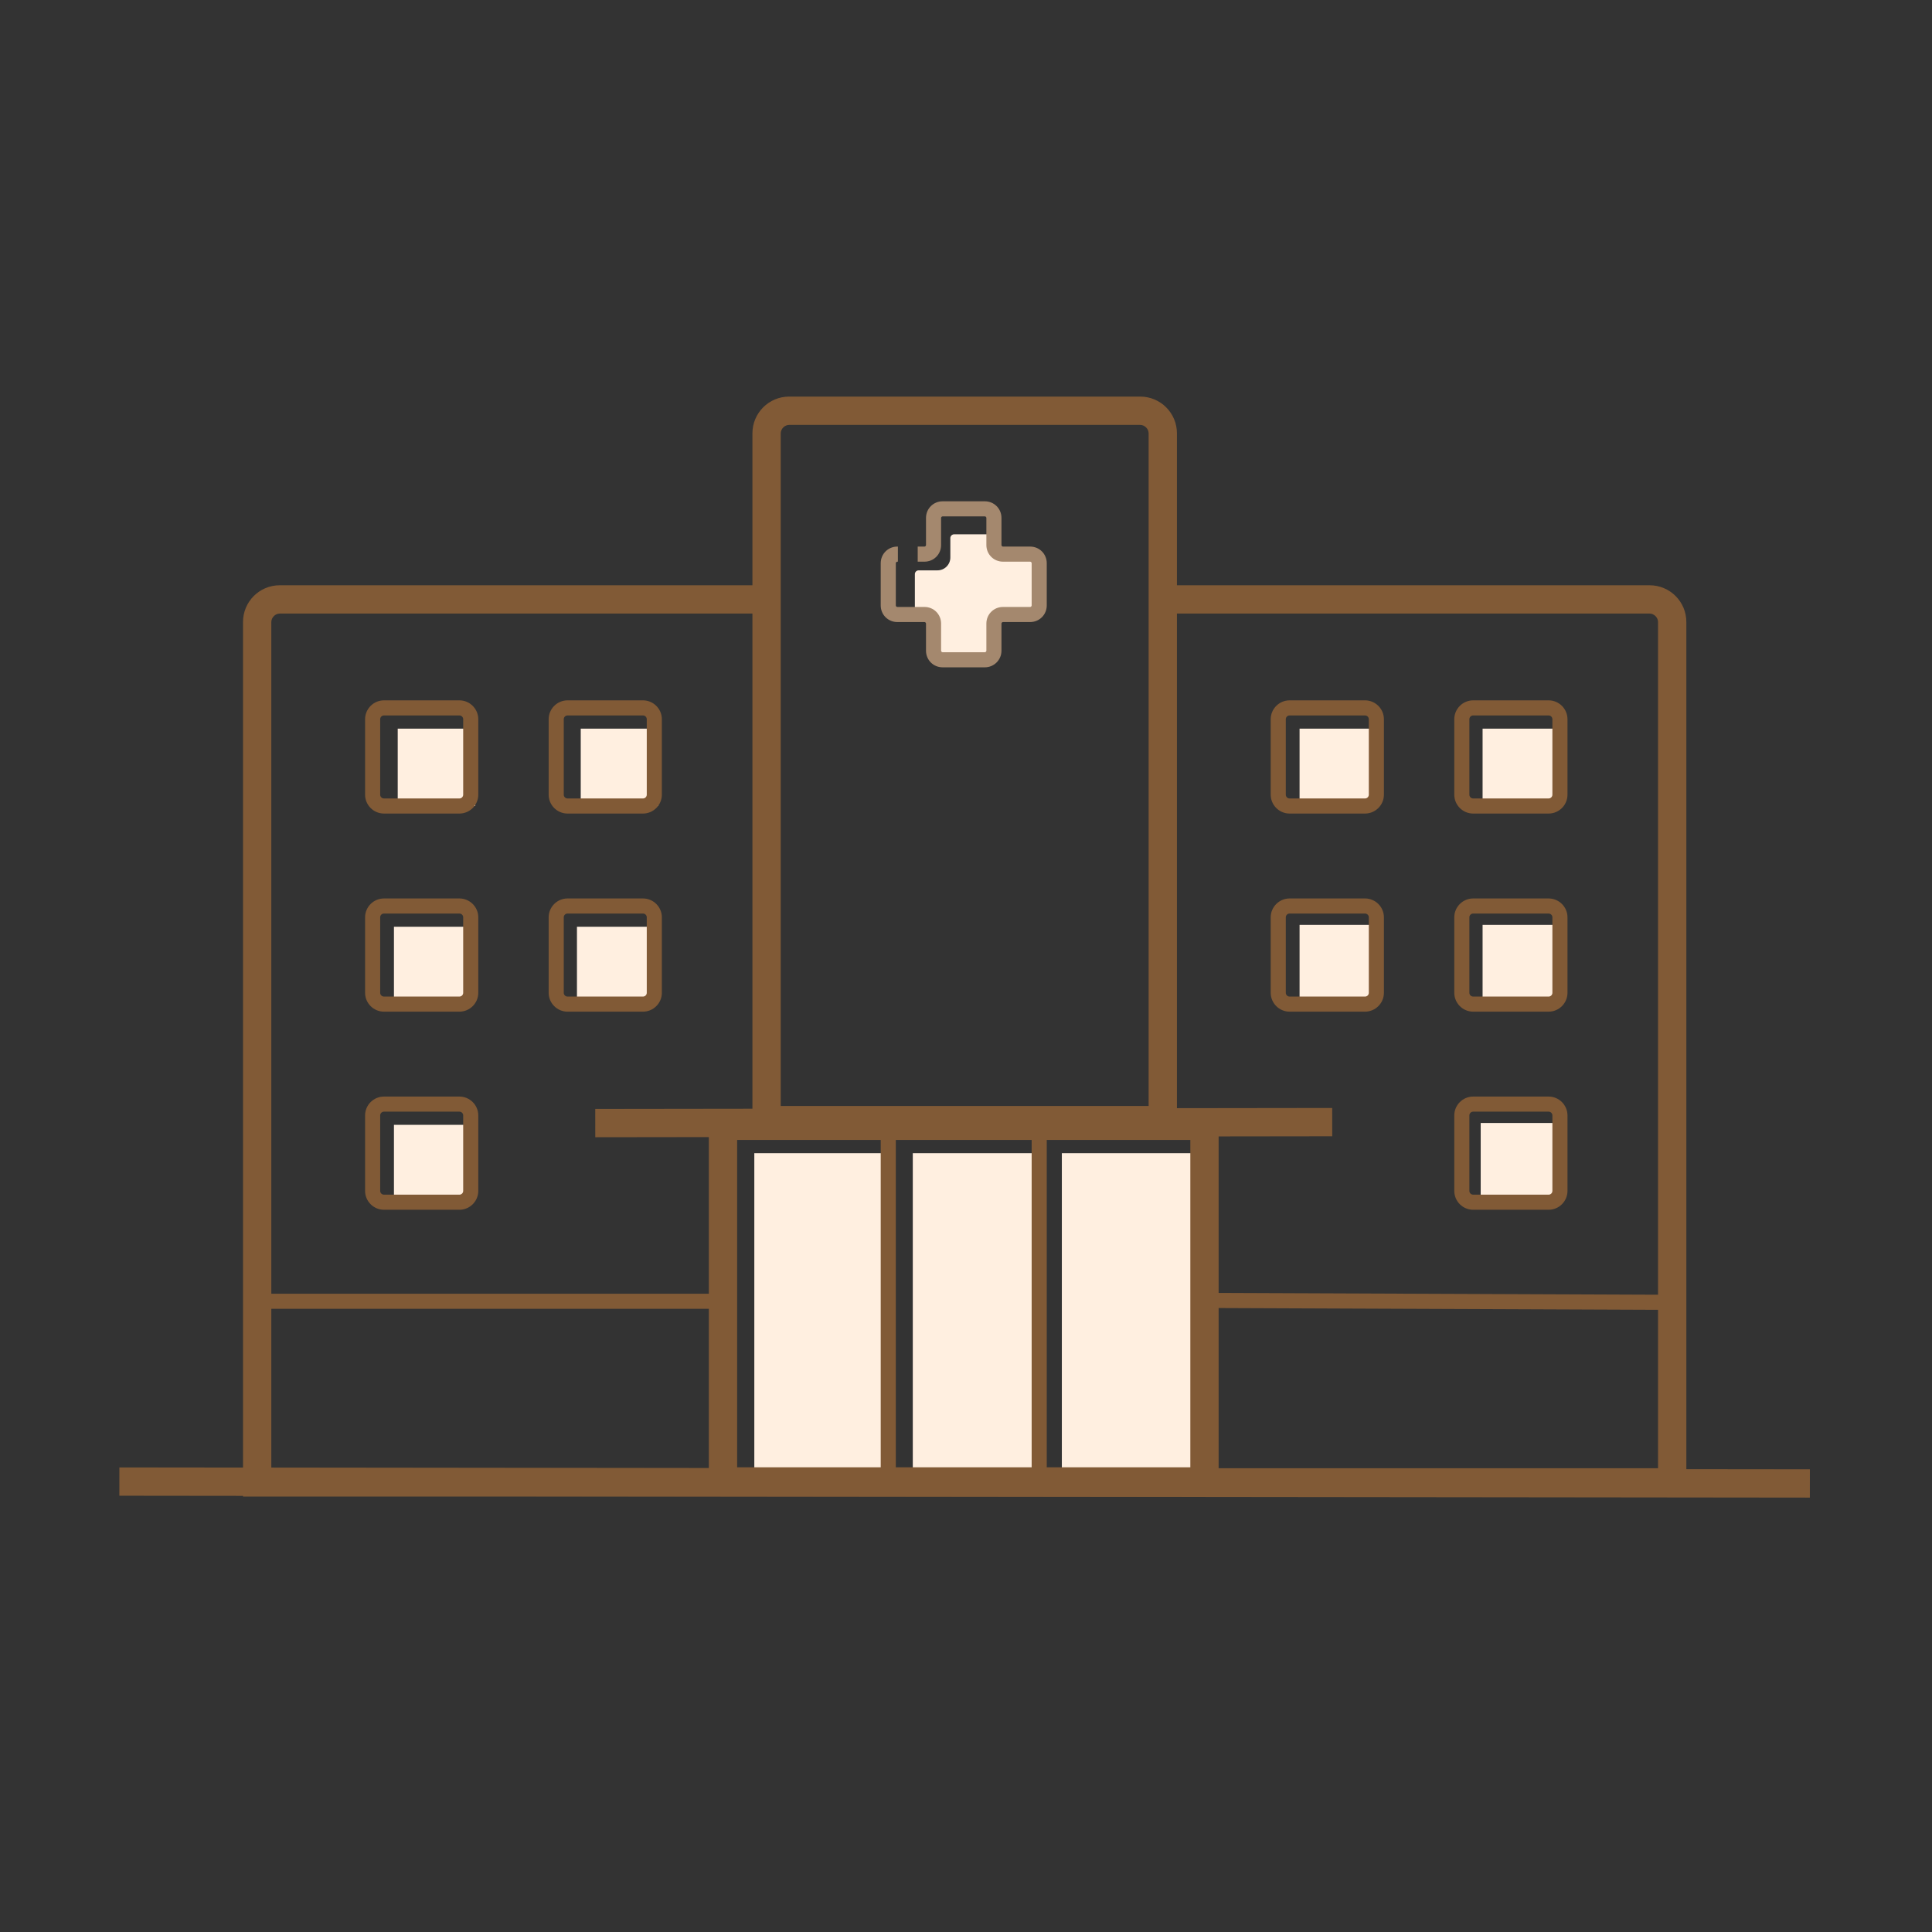
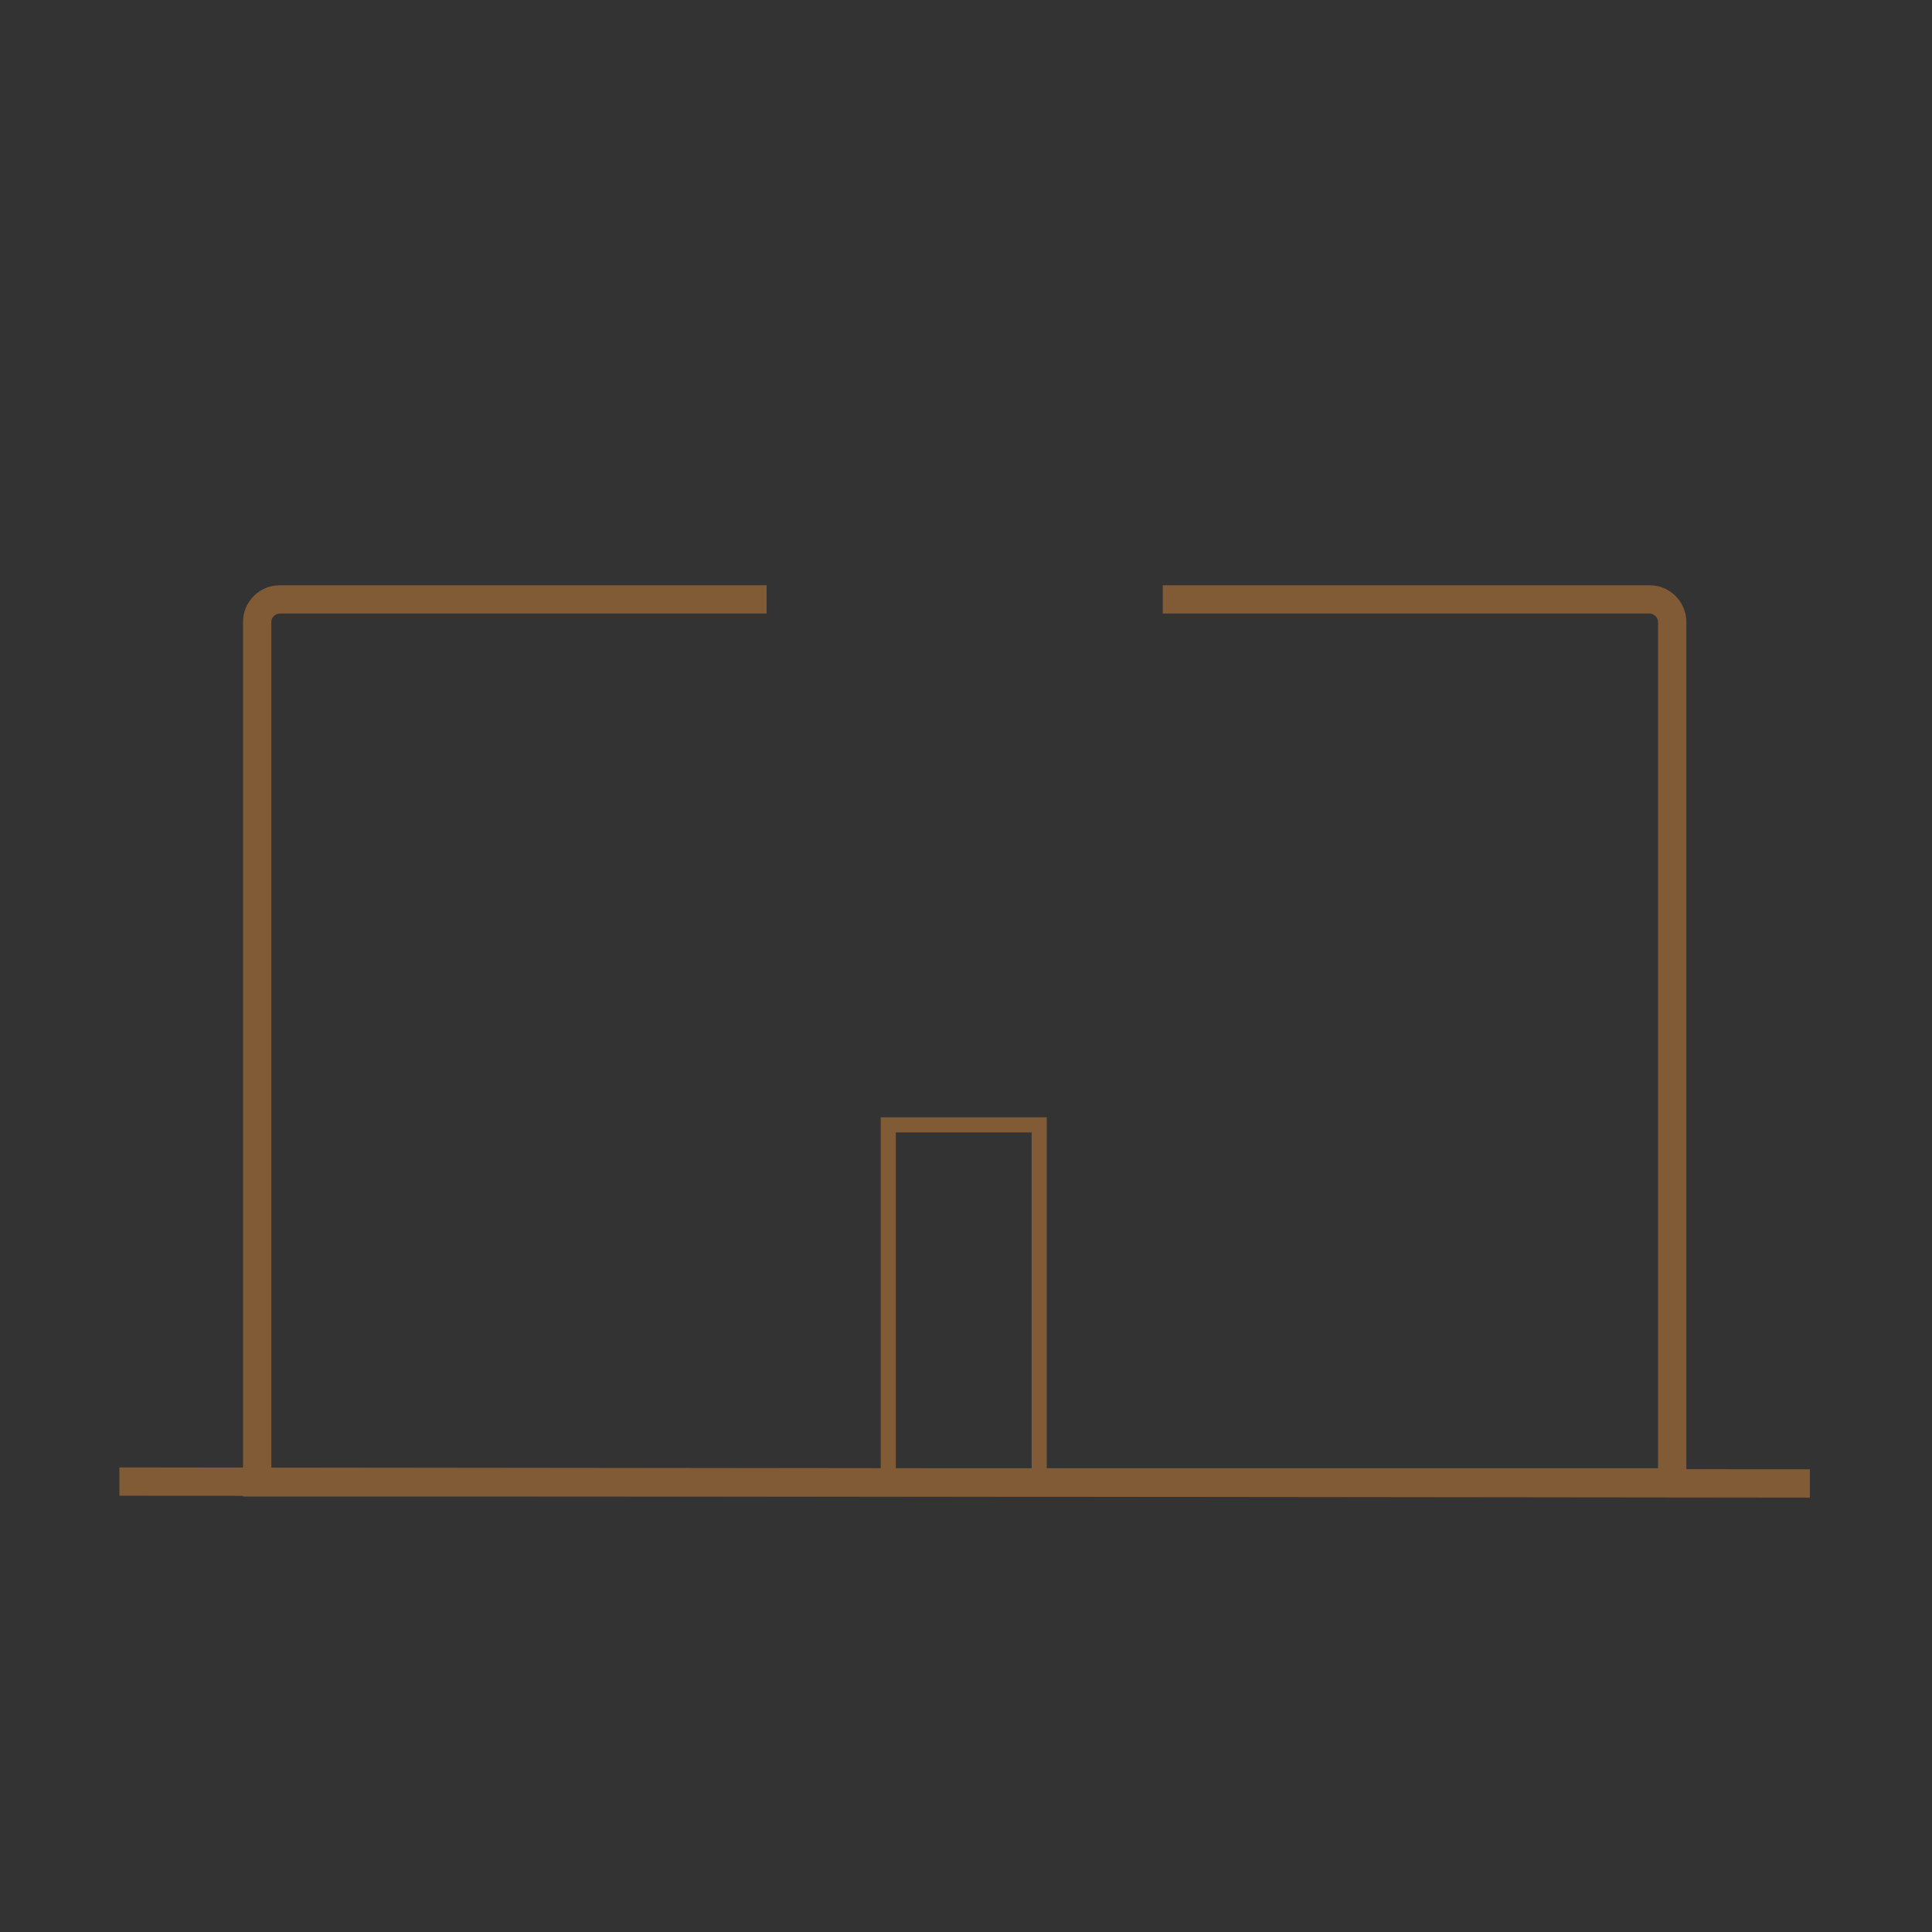
<svg xmlns="http://www.w3.org/2000/svg" width="800px" height="800px" viewBox="0 0 1024 1024" class="icon" version="1.1" fill="#000000">
  <rect x="0" y="0" width="1024" height="1024" fill="#333333" stroke="none" />
  <g id="SVGRepo_bgCarrier" stroke-width="0" />
  <g id="SVGRepo_tracerCarrier" stroke-linecap="round" stroke-linejoin="round" />
  <g id="SVGRepo_iconCarrier">
-     <path d="M210.8 386.2h41v41h-41zM307.8 386.2h41v41h-41zM688.8 386.2h41v41h-41zM785.8 386.2h41v41h-41zM688.8 490.2h41v41h-41zM785.8 490.2h41v41h-41zM784.8 595.2h41v41h-41zM208.8 491.2h41v41h-41zM305.8 491.2h41v41h-41zM208.8 596.2h41v41h-41zM483.8 611.2h64v173h-64zM562.8 611.2h76v173h-76zM399.8 611.2h69v173h-69zM527.1 291.6v-6.4c0-1.1-0.9-2-2-2h-19.4c-1.1 0-2 0.9-2 2v10.3c0 3.7-3 6.8-6.8 6.8h-10c-1.1 0-2 0.9-2 2v19.4c0 1.1 0.9 2 2 2h5.9c1.8 0 4.5 1.4 4.5 3.2l0.3 13.3c0 3.3 1 5.9 4.3 5.9h4.2c1.4 0 2.7 0.5 3.8-0.3h14.3c1.7 0 3-1.4 3-3V332c0-3.5 2.8-6.3 6.3-6.3h13.1c1.1 0 2-0.9 2-2V301c0-2.4-2-4.4-4.4-4.4h-12c-2.9 0-5.1-2.2-5.1-5z" fill="#ffefe0" />
-     <path d="M522 353.7h-22.4c-4.9 0-8.8-3.9-8.8-8.8v-14.4c0-0.4-0.4-0.8-0.8-0.8h-14.4c-4.9 0-8.8-3.9-8.8-8.8v-22.4c0-4.9 3.9-8.8 8.8-8.8h0.3v8h-0.3c-0.4 0-0.8 0.4-0.8 0.8v22.4c0 0.4 0.4 0.8 0.8 0.8H490c4.9 0 8.8 3.9 8.8 8.8v14.4c0 0.4 0.4 0.8 0.8 0.8H522c0.4 0 0.8-0.4 0.8-0.8v-14.4c0-4.9 3.9-8.8 8.8-8.8H546c0.4 0 0.8-0.4 0.8-0.8v-22.4c0-0.4-0.4-0.8-0.8-0.8h-14.4c-4.9 0-8.8-3.9-8.8-8.8v-14.4c0-0.4-0.4-0.8-0.8-0.8h-22.4c-0.4 0-0.8 0.4-0.8 0.8v14.4c0 4.9-3.9 8.8-8.8 8.8h-3.6v-8h3.6c0.4 0 0.8-0.4 0.8-0.8v-14.4c0-4.9 3.9-8.8 8.8-8.8H522c4.9 0 8.8 3.9 8.8 8.8v14.4c0 0.4 0.4 0.8 0.8 0.8H546c4.9 0 8.8 3.9 8.8 8.8v22.4c0 4.9-3.9 8.8-8.8 8.8h-14.4c-0.4 0-0.8 0.4-0.8 0.8v14.4c0 4.9-4 8.8-8.8 8.8z" fill="#a4886e" />
-     <path d="M645.9 792.7H375.7V589.2h270.2v203.5z m-255.2-15h240.2V604.2H390.7v173.5z" fill="#815a36" />
-     <path d="M315.49 587.755l390.6-0.509 0.02 15-390.6 0.509z" fill="#815a36" />
    <path d="M554.8 788.2h-88v-196h88v196z m-80-8h72v-180h-72v180z" fill="#815a36" />
    <path d="M63.26 792.766l0.016-15 896 1-0.017 15z" fill="#815a36" />
    <path d="M893.8 793.2h-765V329.7c0-10.8 8.7-19.5 19.5-19.5h258v15h-258c-2.4 0-4.5 2.1-4.5 4.5v448.5h735V329.7c0-2.4-2.1-4.5-4.5-4.5h-258v-15h258c10.8 0 19.5 8.7 19.5 19.5v463.5z" fill="#815a36" />
-     <path d="M623.8 601.2h-225V229.7c0-10.8 8.7-19.5 19.5-19.5h186c10.8 0 19.5 8.7 19.5 19.5v371.5z m-210-15h195V229.7c0-2.4-2.1-4.5-4.5-4.5h-186c-2.4 0-4.5 2.1-4.5 4.5v356.5zM136.3 685.7h247v8h-247zM638.768 693.259l0.032-8 247 1-0.032 8zM243.5 431.2h-40c-5.5 0-10-4.5-10-10v-40c0-5.5 4.5-10 10-10h40c5.5 0 10 4.5 10 10v40c0 5.5-4.5 10-10 10z m-40-52c-1.1 0-2 0.9-2 2v40c0 1.1 0.9 2 2 2h40c1.1 0 2-0.9 2-2v-40c0-1.1-0.9-2-2-2h-40zM340.8 431.2h-40c-5.5 0-10-4.5-10-10v-40c0-5.5 4.5-10 10-10h40c5.5 0 10 4.5 10 10v40c0 5.5-4.5 10-10 10z m-40-52c-1.1 0-2 0.9-2 2v40c0 1.1 0.9 2 2 2h40c1.1 0 2-0.9 2-2v-40c0-1.1-0.9-2-2-2h-40zM243.5 536.2h-40c-5.5 0-10-4.5-10-10v-40c0-5.5 4.5-10 10-10h40c5.5 0 10 4.5 10 10v40c0 5.5-4.5 10-10 10z m-40-52c-1.1 0-2 0.9-2 2v40c0 1.1 0.9 2 2 2h40c1.1 0 2-0.9 2-2v-40c0-1.1-0.9-2-2-2h-40zM243.5 641.2h-40c-5.5 0-10-4.5-10-10v-40c0-5.5 4.5-10 10-10h40c5.5 0 10 4.5 10 10v40c0 5.5-4.5 10-10 10z m-40-52c-1.1 0-2 0.9-2 2v40c0 1.1 0.9 2 2 2h40c1.1 0 2-0.9 2-2v-40c0-1.1-0.9-2-2-2h-40zM340.8 536.2h-40c-5.5 0-10-4.5-10-10v-40c0-5.5 4.5-10 10-10h40c5.5 0 10 4.5 10 10v40c0 5.5-4.5 10-10 10z m-40-52c-1.1 0-2 0.9-2 2v40c0 1.1 0.9 2 2 2h40c1.1 0 2-0.9 2-2v-40c0-1.1-0.9-2-2-2h-40zM723.5 431.2h-40c-5.5 0-10-4.5-10-10v-40c0-5.5 4.5-10 10-10h40c5.5 0 10 4.5 10 10v40c0 5.5-4.5 10-10 10z m-40-52c-1.1 0-2 0.9-2 2v40c0 1.1 0.9 2 2 2h40c1.1 0 2-0.9 2-2v-40c0-1.1-0.9-2-2-2h-40zM820.8 431.2h-40c-5.5 0-10-4.5-10-10v-40c0-5.5 4.5-10 10-10h40c5.5 0 10 4.5 10 10v40c0 5.5-4.5 10-10 10z m-40-52c-1.1 0-2 0.9-2 2v40c0 1.1 0.9 2 2 2h40c1.1 0 2-0.9 2-2v-40c0-1.1-0.9-2-2-2h-40zM723.5 536.2h-40c-5.5 0-10-4.5-10-10v-40c0-5.5 4.5-10 10-10h40c5.5 0 10 4.5 10 10v40c0 5.5-4.5 10-10 10z m-40-52c-1.1 0-2 0.9-2 2v40c0 1.1 0.9 2 2 2h40c1.1 0 2-0.9 2-2v-40c0-1.1-0.9-2-2-2h-40zM820.8 641.2h-40c-5.5 0-10-4.5-10-10v-40c0-5.5 4.5-10 10-10h40c5.5 0 10 4.5 10 10v40c0 5.5-4.5 10-10 10z m-40-52c-1.1 0-2 0.9-2 2v40c0 1.1 0.9 2 2 2h40c1.1 0 2-0.9 2-2v-40c0-1.1-0.9-2-2-2h-40zM820.8 536.2h-40c-5.5 0-10-4.5-10-10v-40c0-5.5 4.5-10 10-10h40c5.5 0 10 4.5 10 10v40c0 5.5-4.5 10-10 10z m-40-52c-1.1 0-2 0.9-2 2v40c0 1.1 0.9 2 2 2h40c1.1 0 2-0.9 2-2v-40c0-1.1-0.9-2-2-2h-40z" fill="#815a36" />
  </g>
</svg>